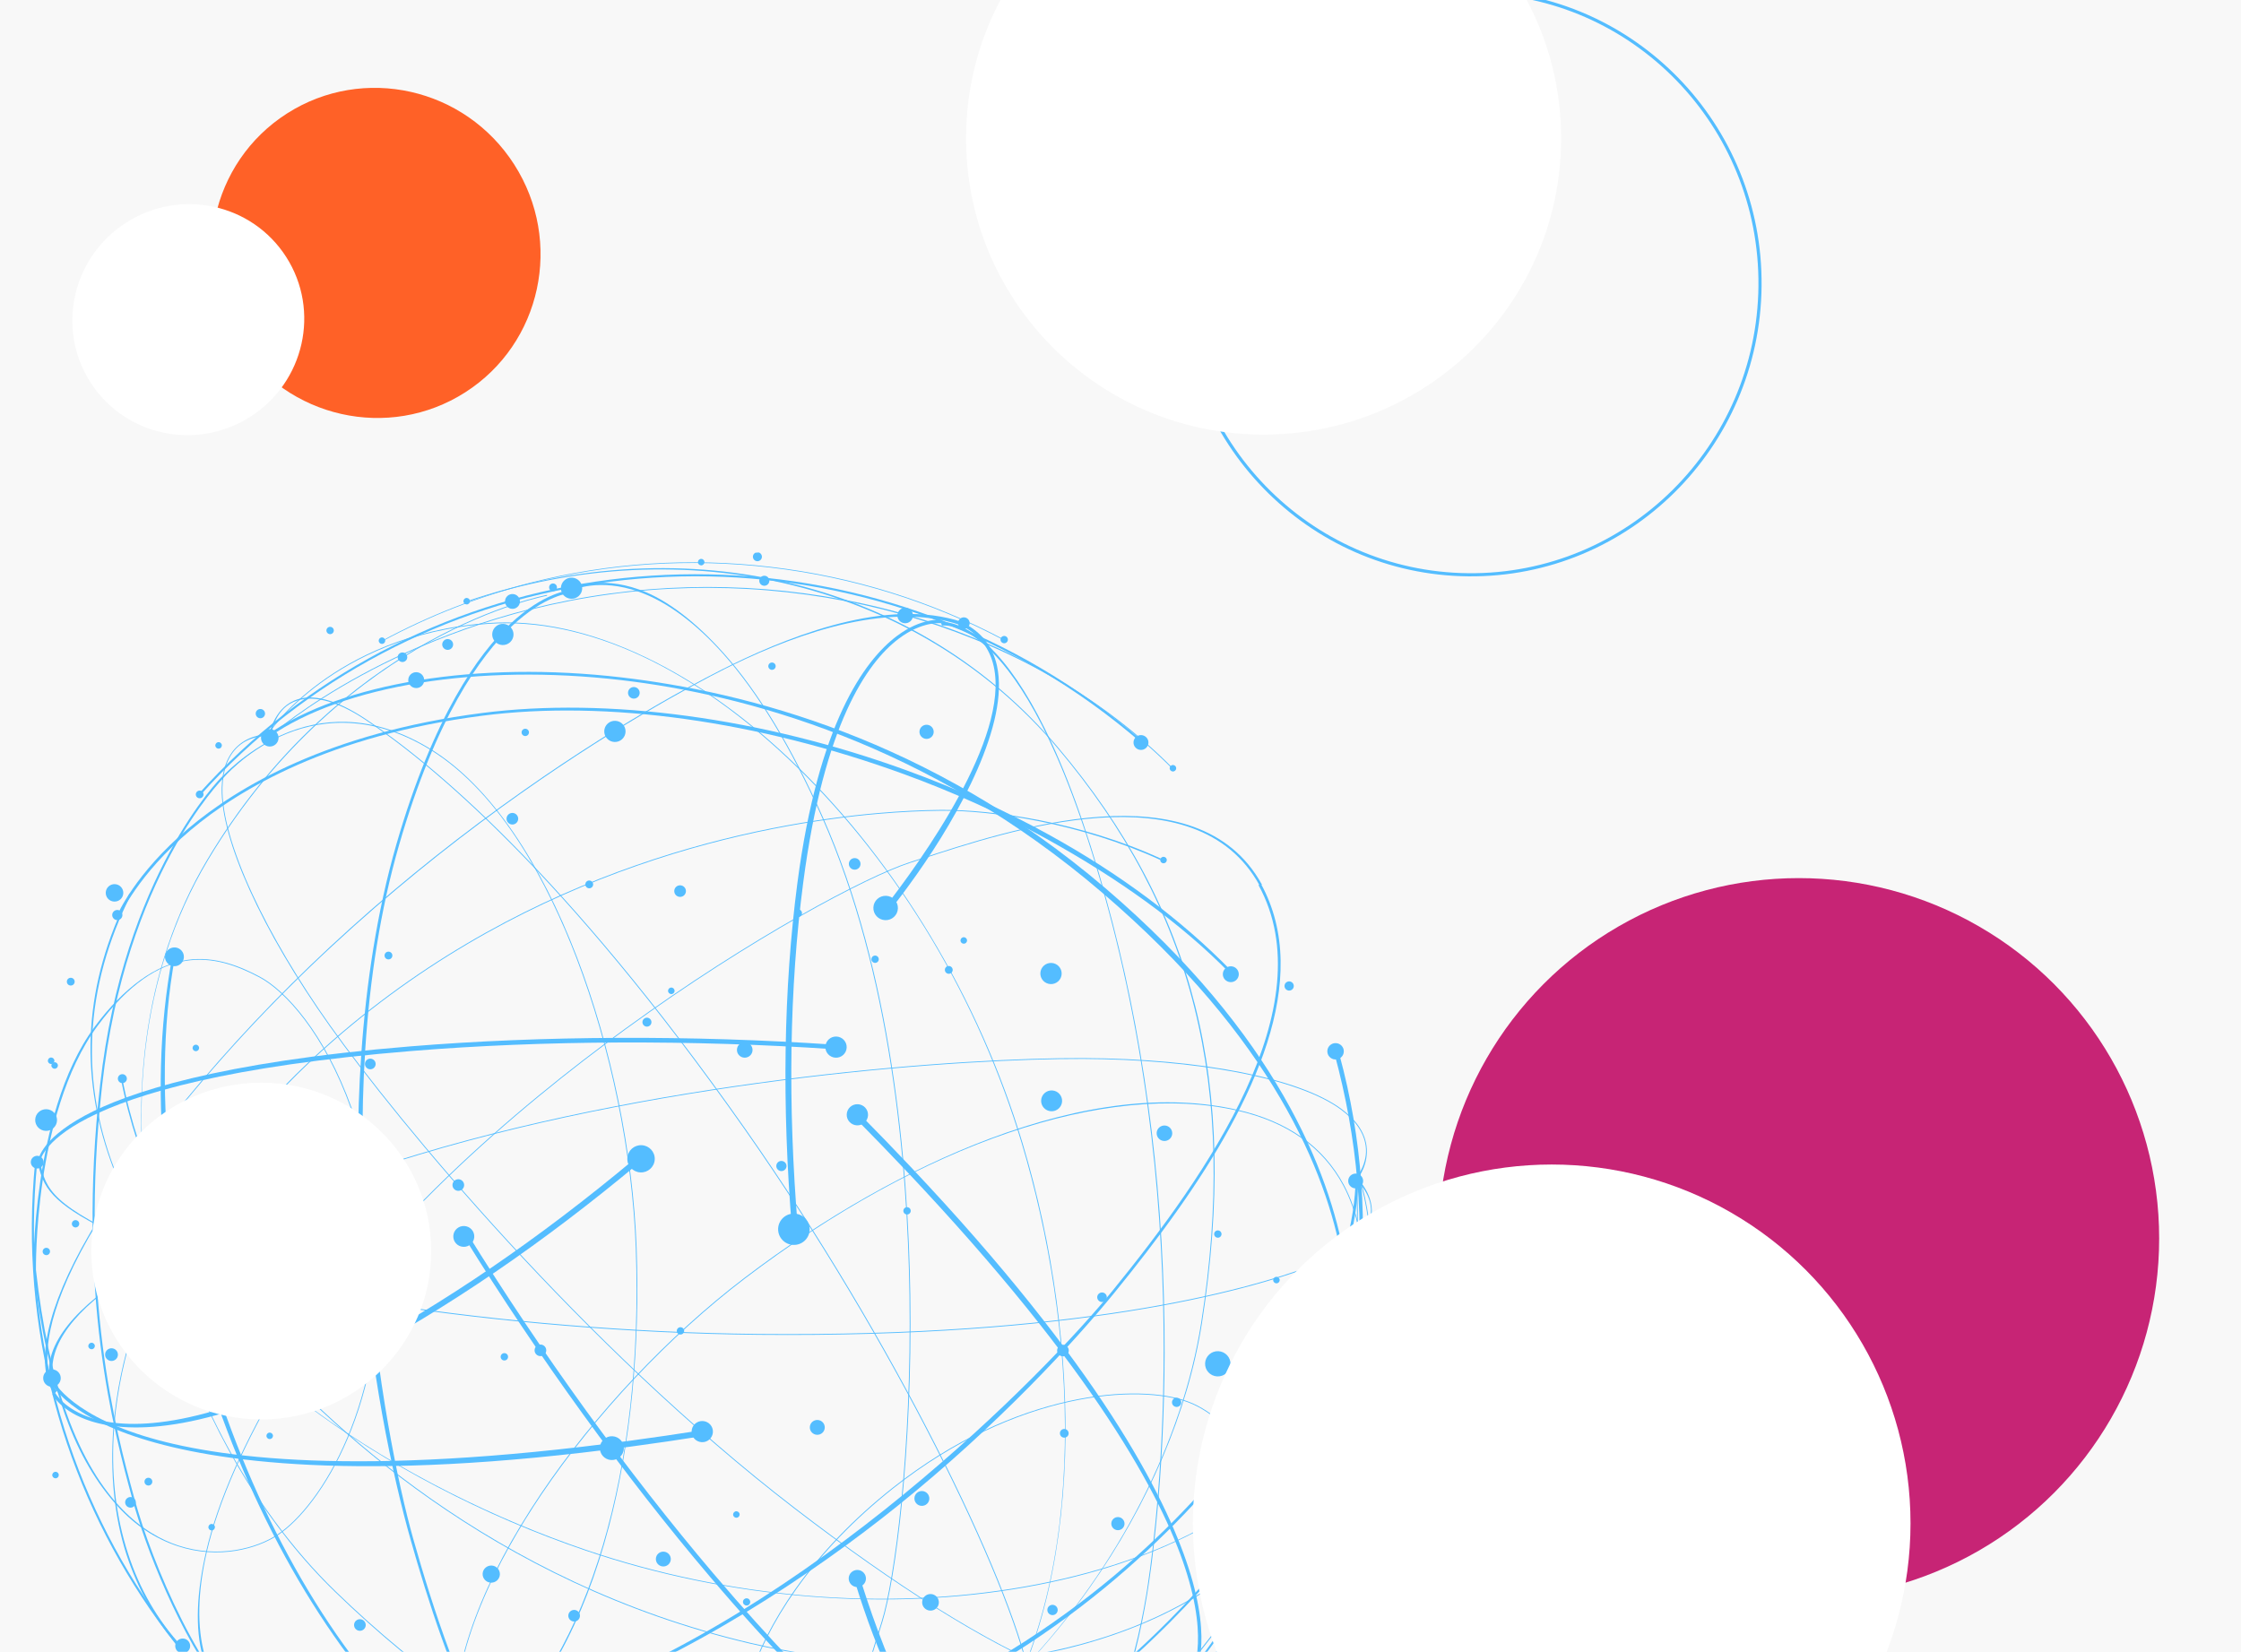
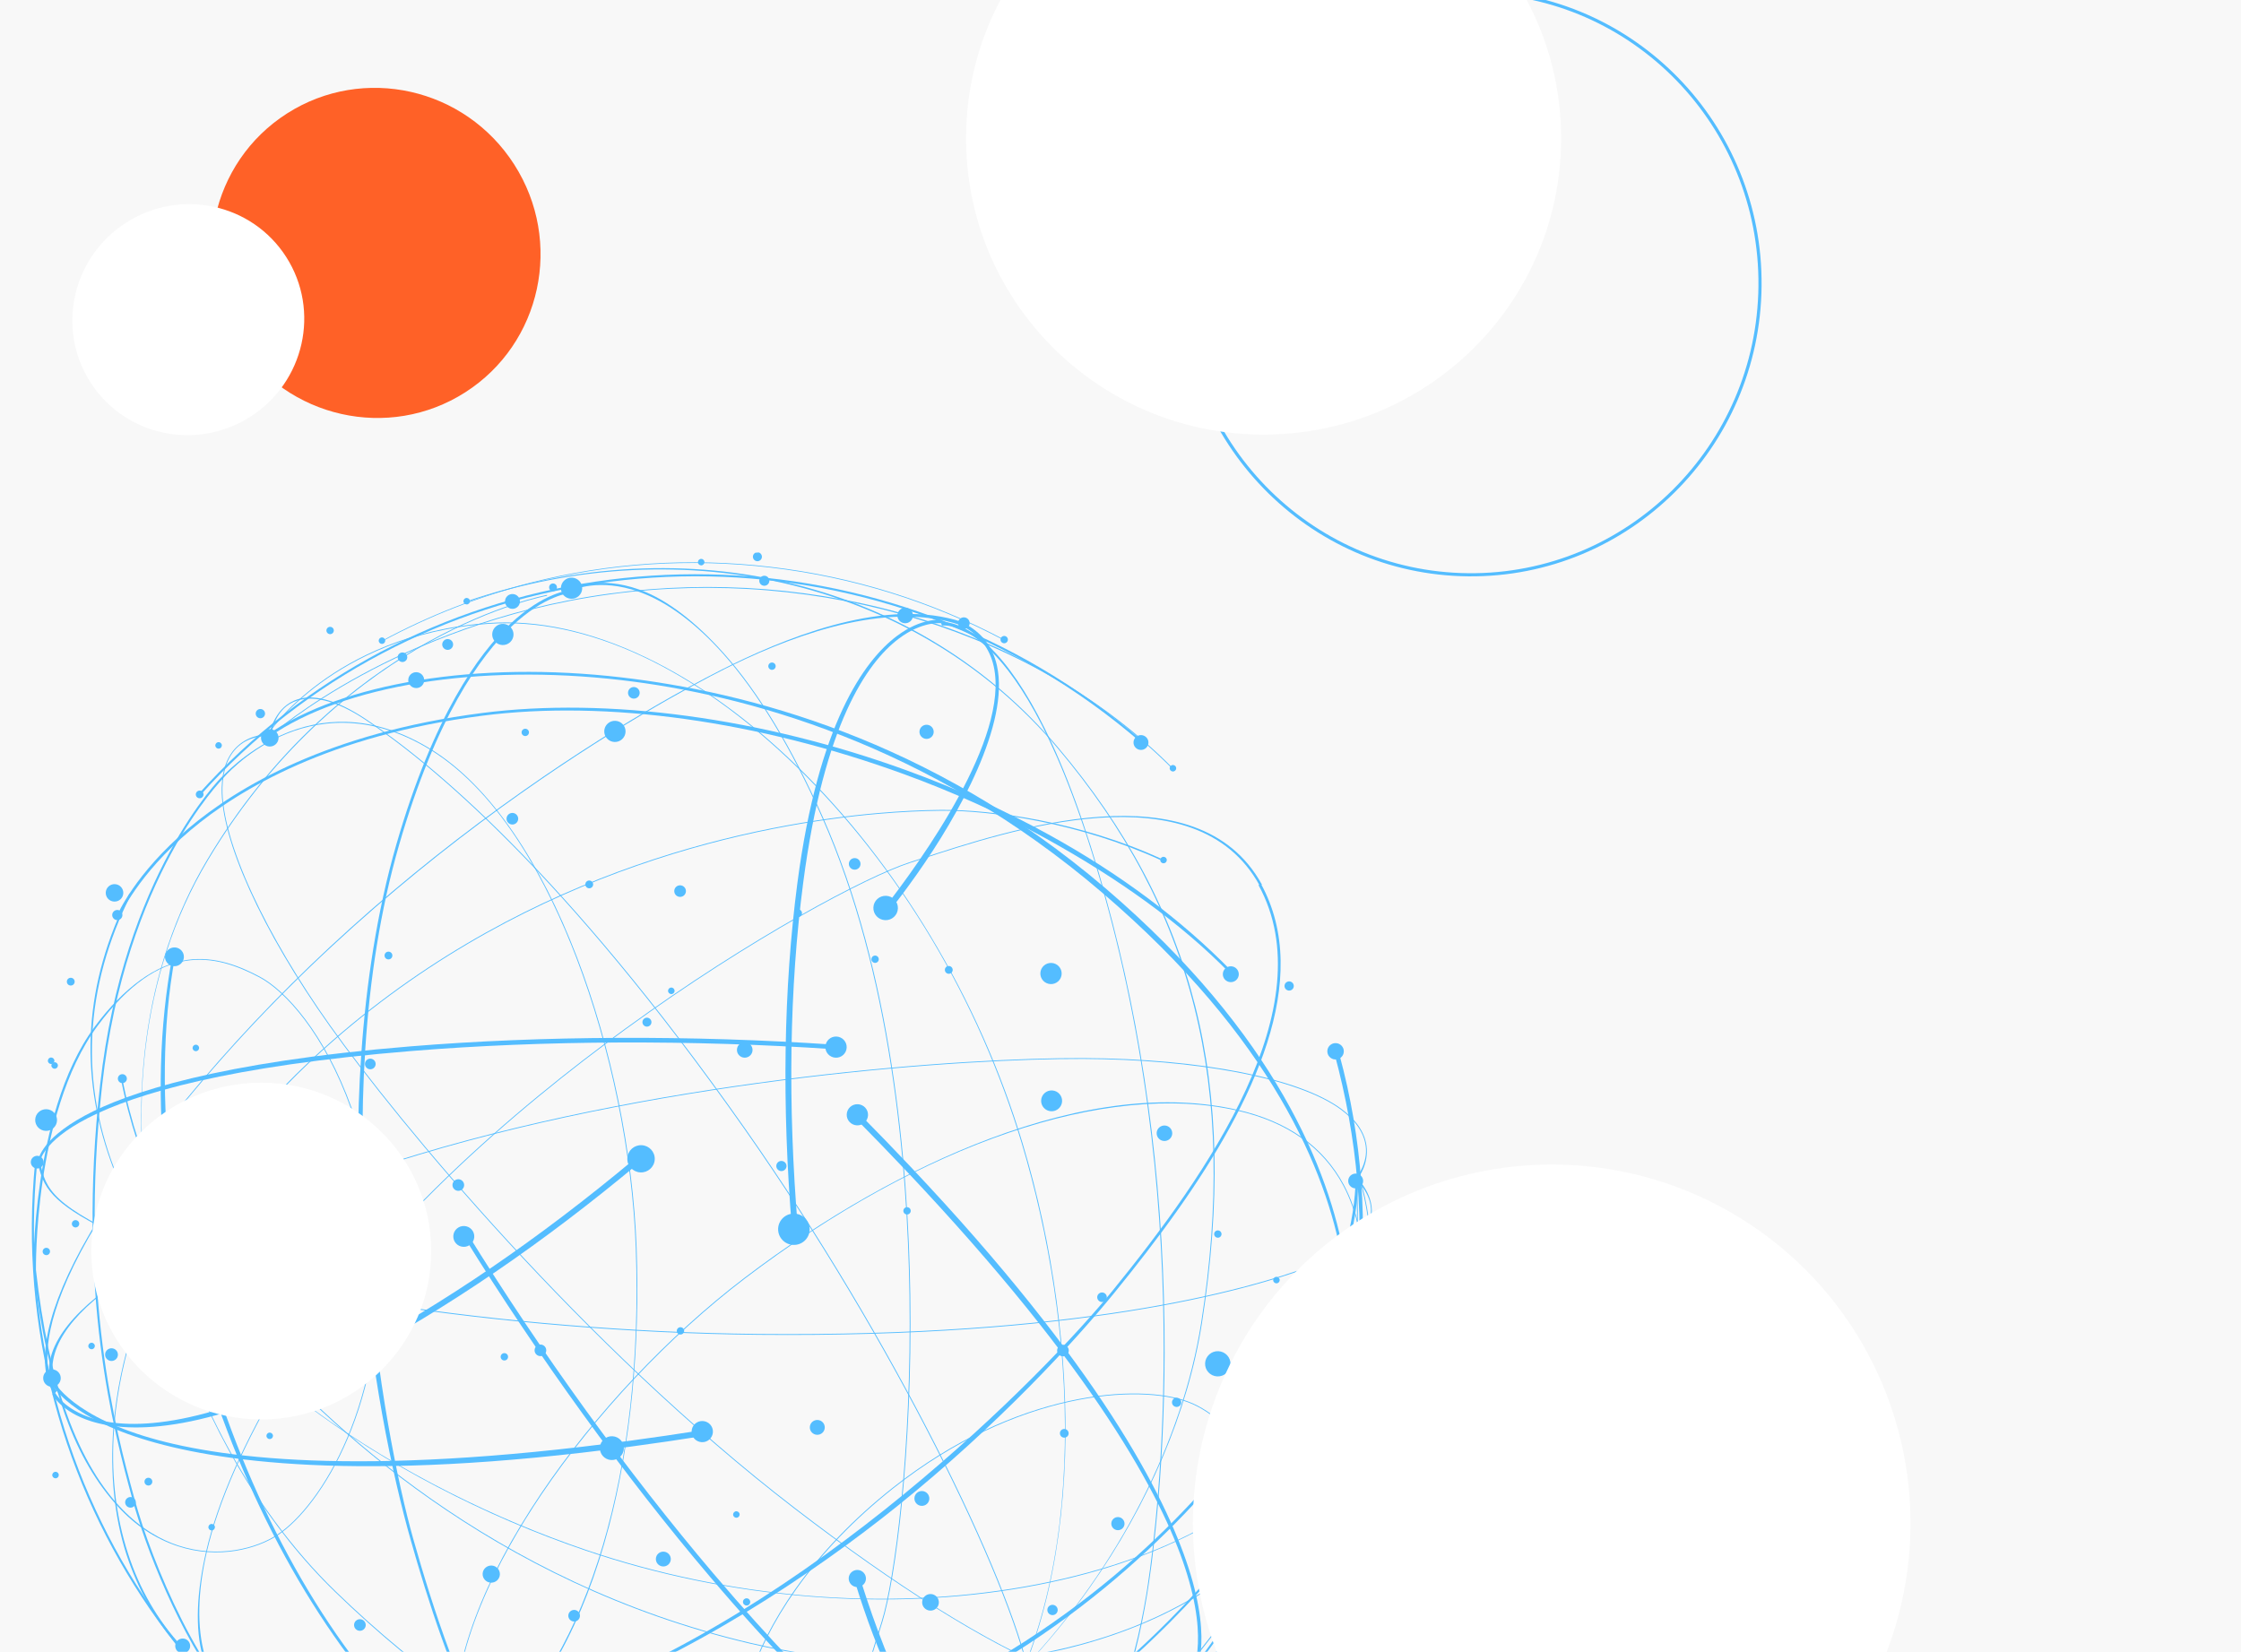
<svg xmlns="http://www.w3.org/2000/svg" width="712" height="525" viewBox="0 0 712 525" fill="none">
  <rect x="0" y="0" width="712" height="525" fill="#333333" stroke="none" />
  <g clip-path="url(#clip0_1914_10559)">
    <rect width="712" height="525" fill="white" />
    <rect width="712" height="525" transform="matrix(1 0 0 -1 0 525)" fill="#F8F8F8" />
    <ellipse cx="119.49" cy="80.361" rx="52.575" ry="52.109" transform="rotate(-122.58 119.49 80.361)" fill="#FF6127" />
    <mask id="mask0_1914_10559" style="mask-type:alpha" maskUnits="userSpaceOnUse" x="-8" y="158" width="471" height="367">
      <rect x="-8" y="158" width="471" height="367" fill="#D9D9D9" />
    </mask>
    <g mask="url(#mask0_1914_10559)">
      <g clip-path="url(#clip1_1914_10559)">
        <path d="M379.201 532.886L378.335 532.313C378.398 532.222 384.522 522.569 376.506 498.136C369.089 475.531 347.735 435.319 288.079 372.173C282.942 366.737 277.549 361.154 272.033 355.571L273.277 354.132C278.793 359.714 284.204 365.305 289.342 370.749C349.292 434.206 370.188 475.33 377.578 498.058C385.65 522.879 379.47 532.492 379.201 532.886Z" fill="#54BDFF" />
        <path d="M324.829 575.559C324.596 575.724 318.93 579.494 303.806 572.141C289.981 565.416 265.194 547.634 225.652 501.074C198.653 469.297 170.855 430.856 147.358 392.845L148.42 391.793C171.898 429.78 199.676 468.187 226.655 499.949C302.062 588.729 324.231 575.185 324.448 575.03L324.829 575.559Z" fill="#54BDFF" />
        <path d="M245.529 600.679C245.391 600.706 231.422 603.76 209.758 598.307C189.799 593.279 159.01 579.804 125.656 544.124C98.291 514.862 75.179 471.147 62.243 424.199C57.748 407.904 54.57 391.497 52.776 375.442C49.955 350.138 50.612 326.089 54.717 303.976L55.579 304.131C51.486 326.165 51.552 350.624 54.366 375.841C56.148 391.853 59.323 408.217 63.806 424.469C76.707 471.298 99.027 514.374 126.296 543.538C159.479 579.039 190.08 592.449 209.905 597.452C231.374 602.867 245.188 599.859 245.326 599.831L245.529 600.679Z" fill="#54BDFF" />
        <path d="M424.888 449.766L424.075 449.442C424.148 449.254 431.703 430.026 426.385 400.122C421.474 372.514 404.281 329.886 350.225 283.651C294.588 236.059 236.38 220.645 197.343 216.089C152.019 210.802 109.193 217.706 85.578 234.105L85.078 233.393C108.868 216.876 151.927 209.912 197.446 215.228C236.597 219.794 295.485 234.549 351.299 282.285C405.579 328.713 422.341 372.269 427.264 400.033C432.598 430.162 424.962 449.578 424.888 449.766Z" fill="#54BDFF" />
        <path d="M291.343 277.715C287.939 282.54 284.776 286.72 282.27 289.931L280.731 288.797C292.928 273.195 320.737 234.459 315.721 211.716C314.456 205.991 311.103 201.68 305.761 198.914L306.245 198C311.88 200.919 315.416 205.461 316.749 211.502C320.796 229.927 304.602 258.928 291.343 277.715Z" fill="#54BDFF" />
        <path d="M203.162 369.378C172.672 394.883 141.902 415.882 111.71 431.79C66.49 455.617 41.466 455.481 29.036 451.599C19.603 448.649 16.741 443.267 16.619 443.04L17.548 442.564C17.578 442.614 20.384 447.827 29.42 450.631C41.669 454.43 65.677 453.995 110.51 430.379C140.634 414.502 171.346 393.551 201.778 368.093L203.162 369.378Z" fill="#54BDFF" />
        <path d="M374.276 384.304C367.705 393.605 360.811 402.443 354.262 410.498C341.365 426.36 316.927 452.952 285.01 478.596C258.985 499.513 218.284 527.07 175.594 541.965C135.254 556.037 110.718 555.858 97.25 553.234C82.546 550.369 77.512 544.203 77.309 543.939L77.997 543.402C78.045 543.468 83.103 549.615 97.548 552.403C110.908 554.982 135.248 555.123 175.314 541.141C257.31 512.536 331.805 436.739 353.59 409.946C383.547 373.109 420.93 319.692 399.855 281.227L400.622 280.815C417.309 311.282 397.923 350.812 374.276 384.304Z" fill="#54BDFF" />
        <path d="M403.399 478.418C400.503 482.527 397.705 486.185 395.194 489.213L394.735 489.768C380.836 506.538 351.917 541.419 292.924 573.901C233.771 606.463 190.604 599.297 190.178 599.223L190.288 598.58C190.714 598.654 233.676 605.774 292.61 573.323C351.493 540.901 380.364 506.084 394.23 489.343L394.689 488.788C408.155 472.555 429.928 438.024 431.044 414.499L431.695 414.53C430.783 433.827 416.111 460.411 403.399 478.418Z" fill="#54BDFF" />
        <path d="M431.77 415.073L431.526 414.978C432.316 412.97 435.77 393.551 426.769 376.659C420.283 364.486 408.968 356.484 393.13 352.882C351.512 343.419 293.037 363.353 236.696 406.203C212.626 424.507 189.062 449.53 172.009 474.859C158.614 494.769 142.994 524.068 144.713 550.601C146.218 573.876 158.596 585.702 168.715 591.518C179.677 597.831 190.424 598.64 190.53 598.65L190.368 599.184C190.262 599.174 179.599 598.081 168.582 591.746C162.108 588.025 156.829 583.148 152.886 577.26C147.957 569.903 145.119 560.94 144.451 550.611C143.752 539.745 145.951 527.407 151.002 513.923C155.672 501.458 162.665 488.269 171.788 474.709C188.84 449.364 212.446 424.32 236.532 405.997C261.897 386.703 288.795 371.433 314.333 361.825C344.163 350.609 370.691 347.511 393.181 352.626C409.09 356.24 420.461 364.29 426.987 376.53C436.049 393.522 432.568 413.057 431.77 415.073Z" fill="#54BDFF" />
        <path d="M385.764 521.826C378.004 532.825 367.48 544.51 354.117 556.322C354.088 556.759 343.54 564.215 329.21 571.491C315.977 578.201 296.672 586.271 278.807 585.95C263.171 585.668 251.331 581.708 244.362 574.489C238.037 567.929 236.206 559.433 235.327 552.767C234.131 543.721 237.964 525.746 252.691 504.869C260.872 493.283 271.283 482.45 283.641 472.679C322.849 441.66 362.122 439.461 377.656 445.357C384.963 448.129 394.917 455.995 398.953 469.049C401.12 476.058 401.447 483.669 399.639 491.817C397.53 501.346 393.207 511.286 385.764 521.826ZM252.912 505.018C238.225 525.832 234.395 543.728 235.587 552.731C237.678 568.538 244.343 584.772 277.948 585.368C295.761 585.684 315.234 577.767 328.442 571.068C342.756 563.81 352.99 556.377 353.089 556.3C366.437 544.515 377.138 532.965 384.89 521.985C402.229 497.429 401.975 479.678 398.712 469.119C394.71 456.157 384.82 448.34 377.568 445.59C362.079 439.717 322.93 441.924 283.805 472.876C271.473 482.646 261.078 493.46 252.912 505.018Z" fill="#54BDFF" />
        <path d="M400.929 281.063L400.195 281.342C379.89 244.276 320.69 263.783 292.001 273.227C290.923 273.584 289.879 273.929 288.894 274.244C275.651 278.577 238.904 297.831 198.688 327.086C164.496 351.953 117.917 391.296 90.159 437.472C77.67 458.249 69.453 476.932 65.725 493.011C62.807 505.584 62.489 516.915 65.051 525.95C68.743 538.977 76.853 543.371 76.936 543.418L76.569 544.027C76.487 543.981 68.168 539.506 64.443 526.377C61.868 517.3 62.553 505.593 65.477 492.976C69.212 476.871 77.444 458.16 89.94 437.357C117.712 391.136 164.325 351.774 198.534 326.897C238.774 297.623 275.556 278.349 288.815 274.014C289.8 273.691 290.836 273.355 291.923 272.998C320.669 263.506 380.512 243.804 400.929 281.063Z" fill="#54BDFF" />
        <path d="M307.197 199.359C283.983 190.152 253.599 201.216 232.922 211.24C223.147 215.985 135.406 259.952 64.227 343.589C29.391 384.521 19.055 408.573 16.097 422.141C12.897 436.815 17.989 441.888 18.037 441.937L17.358 442.83C17.301 442.782 12.124 437.636 15.326 422.849C17.201 414.191 21.537 403.954 28.223 392.423C36.572 378.014 48.616 361.526 64.03 343.42C92.736 309.694 127.238 278.589 166.592 250.955C199.994 227.493 225.717 214.459 232.809 211.013C253.527 200.96 284.488 189.167 307.793 198.411L307.197 199.359Z" fill="#54BDFF" />
        <path d="M379.049 532.723C363.076 548.371 316.904 528.903 252.368 479.306C184.941 427.48 126.317 356.371 104.746 326.013C83.204 295.696 70.052 266.671 70.434 250.277C70.566 244.487 72.245 240.047 75.403 237.103C79.642 233.15 85.152 233.318 85.205 233.323L85.43 233.872C85.377 233.867 79.732 233.413 75.566 237.292C72.457 240.189 70.817 244.564 70.679 250.276C70.483 258.526 73.778 270.215 80.204 284.072C86.277 297.172 94.834 311.615 104.945 325.859C126.507 356.21 185.102 427.286 252.51 479.095C285.708 504.61 313.796 522.101 335.975 531.07C356.519 539.381 370.626 539.381 378.13 532.032L379.049 532.723Z" fill="#54BDFF" />
        <path d="M412.025 478.762C404.709 489.127 394.513 498.247 382.41 505.893C365.089 516.833 343.526 524.231 320.054 527.283C294.376 530.624 266.896 528.925 238.389 522.242C156.295 502.998 102.944 452.176 78.453 423.587C73.99 418.381 69.901 413.235 66.282 408.29C56.673 395.15 43.603 370.072 38.4 342.676L38.875 342.694C44.066 370.047 56.9 395.012 66.49 408.135C70.099 413.072 74.188 418.21 78.65 423.416C103.122 451.972 156.418 502.754 238.449 521.985C293.134 534.806 345.552 528.855 382.271 505.668C404.801 491.436 419.748 471.518 424.356 449.569L425.129 449.705C422.976 459.933 418.366 469.79 412.025 478.762Z" fill="#54BDFF" />
        <path d="M310.998 557.022C293.659 581.579 269.38 596.694 237.7 601.514L237.139 601.032C270.69 595.921 296.504 579.502 313.896 552.234C347.696 499.214 341.614 419.917 324.655 363.387C311 317.866 285.666 275.417 253.328 243.859C220.941 212.244 186.074 196.034 155.164 198.213C130.027 199.984 112.347 209.391 101.95 216.975C90.687 225.188 85.3 233.081 85.245 233.163L85.033 233.022C85.08 232.949 90.499 225.019 101.803 216.768C112.234 209.164 129.956 199.728 155.153 197.953C170.818 196.848 187.515 200.457 204.79 208.665C221.419 216.563 237.809 228.343 253.516 243.672C269.203 258.976 283.327 276.979 295.5 297.16C308.122 318.074 318.012 340.335 324.912 363.307C334.619 395.654 339.41 430.871 338.401 462.485C337.852 479.701 335.631 495.88 331.81 510.581C327.716 526.329 321.769 540.392 314.125 552.365C313.112 553.962 312.069 555.508 310.998 557.022Z" fill="#54BDFF" />
        <path d="M346.303 504.32C340.011 513.236 333.034 521.784 325.457 529.809C293.237 563.91 253.903 584.474 214.691 587.73C195.381 589.333 176.428 588.298 158.37 584.665C143.925 581.755 130.015 577.179 117.024 571.064C94.905 560.655 82.977 549.232 82.855 549.119L83.034 548.932C83.148 549.046 95.056 560.444 117.148 570.838C137.532 580.432 170.99 591.102 214.672 587.479C299.972 580.4 369.869 495.307 381.628 420.268C393.393 345.176 379.258 288.79 335.801 237.446C291.892 185.56 218.316 167.434 148.364 191.278L148.275 191.032C183.098 179.169 219.134 177.299 252.48 185.636C285.513 193.899 314.4 211.75 335.999 237.284C358.05 263.342 372.364 290.289 379.756 319.677C387.175 349.177 387.876 382.095 381.886 420.319C377.441 448.62 364.847 478.049 346.303 504.32Z" fill="#54BDFF" />
        <path d="M372.66 244.092L372.472 244.271C329.488 200.963 260.959 179.73 193.618 188.865C159.131 193.539 131.866 205.405 115.06 214.531C96.855 224.42 86.668 233.321 86.57 233.407L86.397 233.21C86.496 233.125 96.698 224.205 114.929 214.306C131.753 205.169 159.051 193.292 193.581 188.606C226.549 184.138 260.439 186.802 291.585 196.325C323.205 205.987 351.239 222.507 372.66 244.092Z" fill="#54BDFF" />
        <path d="M198.778 602.033C98.46 591 19.437 509.628 10.875 408.554C9.771 395.54 9.869 382.3 11.169 369.191L11.823 369.257C10.528 382.322 10.427 395.527 11.528 408.498C20.068 509.269 98.844 590.388 198.843 601.384L198.778 602.033Z" fill="#54BDFF" />
        <path d="M431.498 416.721L430.631 416.618C433.913 389.184 431.203 361.348 424.009 334.879L425.572 335.149C432.791 361.729 434.788 389.173 431.498 416.721Z" fill="#54BDFF" />
        <path d="M318.949 203.421C295.913 191.172 270.982 183.412 244.856 180.335C219.127 177.308 193.51 178.983 168.703 185.318C152.31 189.495 136.419 195.7 121.47 203.752L121.368 203.56C136.333 195.498 152.243 189.291 168.652 185.104C193.485 178.767 219.137 177.09 244.892 180.115C271.045 183.19 296.003 190.965 319.065 203.221L318.949 203.421Z" fill="#54BDFF" />
        <path d="M327.507 572.284C326.753 573.349 325.897 574.333 324.945 575.333L324.39 574.825C330.062 568.896 333.576 564.011 327.005 532.823C320.459 501.728 284.006 426.32 236.524 358.734C179.163 277.087 136.434 242.214 116.074 228.683C106.632 222.417 98.827 220.604 93.298 223.014C86.901 225.792 86.162 233.689 86.151 233.768L85.542 233.481C85.554 233.402 86.877 225.462 93.4 222.624C99.023 220.181 106.691 222.143 116.216 228.464C136.594 242.002 179.35 276.9 236.74 358.579C284.242 426.19 320.716 501.64 327.264 532.76C332.555 557.93 331.721 566.313 327.507 572.284Z" fill="#54BDFF" />
        <path d="M15.535 438.235L16.507 437.868C16.55 437.97 20.917 448.528 45.615 456.226C68.463 463.335 113.827 469.385 200.192 457.755C207.623 456.757 215.334 455.626 223.108 454.404L223.568 456.242C215.786 457.465 208.066 458.597 200.627 459.595C113.836 471.283 67.993 464.327 45.05 457.12C20.016 449.264 15.708 438.675 15.535 438.235Z" fill="#54BDFF" />
        <path d="M11.987 369.48C11.983 369.193 12.175 362.432 26.962 354.453C40.486 347.165 69.425 337.433 130.533 332.448C172.242 329.047 219.887 328.855 264.686 331.899L264.935 333.37C220.163 330.324 172.562 330.521 130.879 333.921C14.353 343.418 12.643 369.215 12.644 369.476L11.987 369.48Z" fill="#54BDFF" />
        <path d="M37.272 290.731C37.324 290.606 42.905 277.527 59.919 263.163C75.598 249.93 104.483 232.837 153.071 226.553C192.932 221.396 242.189 228.053 288.206 244.824C304.181 250.645 319.486 257.584 333.702 265.456C356.1 277.856 375.461 292.338 391.237 308.489L390.607 309.091C374.896 292.997 354.78 278.856 332.456 266.503C318.276 258.656 303.017 251.73 287.077 245.924C241.178 229.205 192.9 222.268 153.178 227.407C104.834 233.665 76.106 250.642 60.526 263.78C43.651 278.013 38.119 290.931 38.067 291.057L37.272 290.731Z" fill="#54BDFF" />
        <path d="M57.307 523.427L58.044 522.956C58.153 523.131 69.567 540.397 97.186 553.448C122.689 565.502 167.624 576.31 236.862 559.404C308.132 541.994 354.483 503.843 380.808 474.903C411.381 441.295 430.508 402.637 430.72 374.014L431.598 374.021C431.383 402.852 412.177 441.734 381.465 475.491C355.051 504.525 308.857 543.613 237.371 561.073C167.849 578.043 122.399 566.332 96.76 554.201C68.94 541.043 57.425 523.601 57.307 523.427Z" fill="#54BDFF" />
        <path d="M275.831 515.204C273.841 509.645 272.245 504.668 271.062 500.774L272.887 500.19C278.636 519.111 294.329 564.092 315.898 573.227C321.329 575.525 326.81 575.312 332.176 572.592L332.648 573.515C326.994 576.378 321.216 576.604 315.486 574.179C297.999 566.77 283.57 536.836 275.831 515.204Z" fill="#54BDFF" />
        <path d="M251.643 390.664C248.361 351.194 248.939 314.118 253.355 280.456C259.977 230.042 274.571 209.871 284.962 202.07C292.843 196.147 298.917 196.953 299.175 196.996L299.022 198.017C298.961 198.012 293.057 197.254 285.526 202.943C275.321 210.644 261.777 230.322 255.211 280.305C250.799 313.897 250.225 350.903 253.501 390.295L251.643 390.664Z" fill="#54BDFF" />
        <path d="M140.336 520.464C136.5 509.746 133.243 499.038 130.419 489.073C124.87 469.433 117.187 434.233 114.612 393.528C112.514 360.336 113.45 311.412 125.946 268.226C137.75 227.415 152.096 207.671 162.053 198.29C172.921 188.06 180.889 187.564 181.23 187.548L181.277 188.415C181.198 188.421 173.215 188.945 162.571 199.01C152.722 208.322 138.517 227.943 126.797 268.47C102.814 351.417 121.896 455.675 131.27 488.846C144.15 534.449 166.36 595.693 210.123 600.962L210.02 601.823C175.369 597.655 154.142 559.036 140.336 520.464Z" fill="#54BDFF" />
        <path d="M46.233 489.42C44.541 484.693 43.156 480.31 42.121 476.519L41.93 475.828C36.213 454.859 24.319 411.214 31.812 344.631C39.327 277.864 70.189 247.091 70.5 246.79L70.964 247.252C70.653 247.553 39.947 278.185 32.467 344.706C24.999 411.165 36.87 454.733 42.575 475.659L42.767 476.351C48.303 496.662 64.032 534.32 82.697 548.87L82.288 549.378C66.982 537.45 53.652 510.162 46.233 489.42Z" fill="#54BDFF" />
        <path d="M81.797 549.135L82.015 548.997C83.2 550.801 97.138 564.864 116.218 567.379C129.968 569.19 143.084 564.683 155.204 553.962C187.065 525.78 204.553 466.895 201.993 396.441C200.895 366.346 194.007 332.752 183.095 304.262C174.511 281.872 159.498 252.233 136.726 238.223C116.748 225.936 99.885 229.094 89.247 233.901C77.718 239.113 70.83 247.332 70.766 247.415L70.427 246.978C70.491 246.895 77.562 238.906 89.141 233.665C95.945 230.589 103.001 229.139 110.11 229.366C118.995 229.648 127.995 232.55 136.859 238.005C146.183 243.739 155.034 252.685 163.184 264.599C170.715 275.608 177.488 288.926 183.334 304.175C194.265 332.681 201.156 366.319 202.256 396.439C203.411 428.149 200.367 458.787 193.472 485.028C185.413 515.67 172.599 538.934 155.377 554.167C143.199 564.936 130.016 569.474 116.186 567.651C97.016 565.1 83.001 550.946 81.797 549.135Z" fill="#54BDFF" />
        <path d="M20.814 449.963C16.282 437.302 12.773 422.006 10.825 404.335C10.48 404.064 10.466 391.198 12.793 375.385C14.947 360.787 19.502 340.479 30.097 326.212C39.378 313.728 49.482 306.435 59.44 304.993C68.487 303.679 76.51 307.131 82.496 310.285C90.615 314.566 103.155 328.095 111.756 352.129C116.531 365.47 119.391 380.177 120.262 395.845C123.023 445.573 102.097 478.624 88.264 487.771C81.761 492.071 69.535 495.565 56.486 491.257C49.476 488.943 43.049 484.792 37.4 478.592C30.816 471.372 25.158 462.099 20.814 449.963ZM111.517 352.216C102.939 328.25 90.465 314.777 82.381 310.511C68.202 303.029 51.019 299.011 31.07 325.854C20.498 340.076 15.719 360.435 13.572 375.007C11.243 390.802 11.421 403.395 11.422 403.517C13.376 421.153 16.662 436.517 21.184 449.162C31.3 477.439 46.014 487.53 56.574 491.025C69.534 495.304 81.666 491.843 88.126 487.572C101.918 478.454 122.763 445.488 120.01 395.872C119.131 380.221 116.281 365.532 111.517 352.216Z" fill="#54BDFF" />
        <path d="M209.65 601.936L209.849 601.182C252.028 606.26 270.289 547.04 279.141 518.343C279.472 517.257 279.799 516.224 280.103 515.235C284.217 502.002 289.684 461.099 288.954 411.581C288.336 369.481 283.014 308.969 261.174 259.712C251.354 237.559 240.774 220.067 229.742 207.717C221.11 198.059 211.995 191.23 203.098 188.059C190.274 183.482 181.971 187.503 181.886 187.544L181.601 186.894C181.686 186.853 190.174 182.723 203.114 187.326C212.055 190.512 221.27 197.856 229.93 207.538C240.99 219.903 251.58 237.421 261.421 259.607C283.28 308.897 288.597 369.454 289.217 411.571C289.948 461.115 284.476 502.061 280.353 515.304C280.05 516.292 279.723 517.326 279.391 518.412C270.51 547.181 252.041 607.034 209.65 601.936Z" fill="#54BDFF" />
        <path d="M330.962 573.498C351.956 560.056 360.47 529.05 364.21 506.502C365.973 495.849 380.675 399.338 353.239 293.21C339.811 241.275 326.05 218.954 316.628 208.69C306.434 197.586 299.323 198.761 299.253 198.775L298.911 197.703C298.98 197.689 306.203 196.48 316.481 207.656C322.498 214.195 328.397 223.651 333.992 235.748C340.985 250.862 347.544 270.177 353.489 293.157C364.549 335.949 370.109 381.923 370.016 429.803C369.93 470.439 365.746 498.826 364.468 506.553C360.723 529.153 352.476 561.046 331.399 574.537L330.962 573.498Z" fill="#54BDFF" />
        <path d="M15.762 438.201C12.16 416.2 54.873 390.135 132.938 366.689C214.511 342.198 306.796 336.025 344.201 336.19C381.562 336.349 412.987 342.552 426.225 352.366C430.901 355.833 433.567 359.758 434.156 364.033C434.948 369.766 431.615 374.124 431.583 374.161L430.994 374.029C431.026 373.984 434.671 369.69 433.895 364.061C433.312 359.863 430.676 355.997 426.065 352.569C419.404 347.626 407.903 343.511 392.814 340.665C378.552 337.977 361.742 336.517 344.193 336.443C306.798 336.286 214.539 342.448 133 366.937C92.845 379.002 62.24 391.579 42.036 404.32C23.324 416.126 15.156 427.537 16.842 437.871L15.762 438.201Z" fill="#54BDFF" />
        <path d="M40.956 496.2C36.689 484.268 35.099 470.723 35.833 456.488C36.886 436.128 43.289 414.389 54.368 393.627C66.495 370.909 83.789 349.664 105.776 330.466C169.097 275.202 241.695 261.527 279.331 258.297C286.188 257.707 292.774 257.379 298.925 257.327C315.273 257.175 343.422 261.15 368.915 272.839L368.618 273.209C343.161 261.535 315.249 257.438 298.927 257.588C292.785 257.648 286.199 257.976 279.351 258.557C241.75 261.784 169.212 275.446 105.949 330.662C63.777 367.475 38.31 413.338 36.089 456.505C34.727 482.99 42.423 506.645 57.766 523.106L57.21 523.651C50.075 515.983 44.659 506.536 40.956 496.2Z" fill="#54BDFF" />
        <path d="M35.206 369.049C25.082 340.772 26.739 312.359 41.116 283.925L41.84 283.75C26.614 313.866 25.148 344.276 37.453 374.172C61.404 432.286 130.009 473.38 186.227 492.454C231.49 507.809 280.999 511.949 325.622 504.089C370.314 496.223 403.807 477.422 419.914 451.143C433.017 429.774 435.525 410.014 435.321 397.196C435.1 383.318 431.738 374.376 431.705 374.283L431.944 374.196C431.976 374.272 435.351 383.265 435.575 397.195C435.782 410.048 433.268 429.86 420.134 451.284C411.975 464.592 399.346 476.02 382.607 485.229C366.5 494.096 347.338 500.528 325.666 504.338C304.021 508.146 281.071 509.132 257.463 507.275C232.991 505.35 208.999 500.439 186.147 492.686C153.978 481.775 122.303 465.213 96.941 446.054C83.131 435.62 71.133 424.437 61.277 412.812C50.72 400.359 42.623 387.388 37.214 374.258C36.499 372.534 35.826 370.789 35.206 369.049Z" fill="#54BDFF" />
        <path d="M58.023 428.186C54.352 417.926 51.375 407.32 49.173 396.527C39.834 350.677 45.728 306.906 65.754 273.293C75.619 256.737 87.433 241.998 100.878 229.502C111.631 219.497 123.435 210.897 135.975 203.942C157.322 192.085 173.607 189.055 173.771 189.026L173.817 189.284C173.652 189.313 157.411 192.331 136.089 204.177C116.417 215.104 88.286 235.991 65.975 273.434C22.406 346.564 51.791 452.49 106.571 505.551C161.388 558.643 215.849 579.925 283.153 574.554C351.155 569.133 408.625 520.116 429.554 449.682L429.805 449.751C419.381 484.812 400.061 515.049 373.917 537.194C348.012 559.13 316.641 572.137 283.181 574.813C249.032 577.539 218.624 573.482 190.231 562.412C161.721 551.298 134.301 532.766 106.401 505.737C85.717 485.709 68.855 458.441 58.023 428.186Z" fill="#54BDFF" />
        <path d="M256.354 600.516L256.309 600.258C316.738 590.612 373.829 547.473 405.314 487.691C421.441 457.075 427.486 428.128 429.725 409.231C432.146 388.763 430.741 375.353 430.723 375.224L430.984 375.197C431.002 375.326 432.409 388.753 429.99 409.256C427.752 428.169 421.701 457.152 405.551 487.813C390.139 517.079 368.331 542.96 342.486 562.637C316.251 582.612 286.473 595.704 256.354 600.516Z" fill="#54BDFF" />
        <path d="M63.231 252.12C130.351 177.351 242.887 160.628 330.805 212.351C342.125 219.012 352.932 226.772 362.945 235.426L362.517 235.918C352.54 227.288 341.762 219.552 330.478 212.914C242.826 161.347 130.646 178.026 63.738 252.562L63.231 252.12Z" fill="#54BDFF" />
        <path d="M320.832 580.653C344.219 569.119 365.022 553.454 382.666 534.09C400.043 515.033 413.498 493.324 422.664 469.575C428.718 453.886 432.829 437.423 434.876 420.656L435.097 420.683C433.052 437.468 428.933 453.949 422.871 469.647C413.698 493.415 400.219 515.151 382.834 534.226C365.173 553.608 344.346 569.284 320.933 580.838L320.832 580.653Z" fill="#54BDFF" />
        <path d="M13.131 373.542C12.69 372.32 12.376 371.045 12.111 369.707L12.844 369.549C14.43 377.583 16.402 383.256 45.807 396.038C75.122 408.784 158.109 423.035 241.064 423.839C341.276 424.799 394.643 410.466 417.526 401.833C428.137 397.837 434.138 392.563 435.369 386.694C436.796 379.914 430.74 374.727 430.683 374.679L431.265 374.358C431.321 374.415 437.072 380.085 435.621 387.015C434.371 392.982 428.32 398.05 417.615 402.087C394.706 410.723 341.313 425.066 241.058 424.11C158.068 423.317 75.028 409.052 45.694 396.29C21.985 385.961 15.596 380.424 13.131 373.542Z" fill="#54BDFF" />
        <path d="M333.921 353.072C335.761 353.174 337.333 351.781 337.444 349.962C337.545 348.136 336.141 346.574 334.309 346.463C332.469 346.36 330.897 347.753 330.787 349.572C330.676 351.4 332.081 352.97 333.921 353.072Z" fill="#54BDFF" />
        <path d="M194.617 456.338C196.721 456.456 198.327 458.247 198.201 460.336C198.084 462.426 196.282 464.018 194.177 463.891C192.073 463.773 190.467 461.983 190.593 459.893C190.719 457.803 192.521 456.211 194.617 456.338Z" fill="#54BDFF" />
        <path d="M55.596 301.023C57.251 301.121 58.522 302.535 58.425 304.179C58.327 305.823 56.904 307.083 55.248 306.985C53.593 306.887 52.322 305.473 52.419 303.829C52.517 302.185 53.941 300.933 55.596 301.023Z" fill="#54BDFF" />
        <path d="M16.67 435.097C18.211 435.186 19.386 436.494 19.298 438.024C19.209 439.554 17.893 440.72 16.352 440.631C14.811 440.542 13.636 439.233 13.724 437.704C13.804 436.174 15.129 435.008 16.67 435.097Z" fill="#54BDFF" />
        <path d="M85.871 231.655C87.412 231.744 88.588 233.052 88.499 234.582C88.411 236.112 87.094 237.278 85.553 237.189C84.013 237.1 82.837 235.792 82.926 234.262C83.014 232.732 84.339 231.566 85.871 231.655Z" fill="#54BDFF" />
        <path d="M425.752 446.752C427.293 446.841 428.468 448.15 428.38 449.679C428.292 451.209 426.975 452.375 425.434 452.286C423.893 452.197 422.718 450.889 422.806 449.359C422.887 447.839 424.211 446.663 425.752 446.752Z" fill="#54BDFF" />
        <path d="M36.545 280.92C38.086 281.009 39.261 282.317 39.173 283.847C39.084 285.377 37.768 286.543 36.227 286.454C34.686 286.365 33.511 285.057 33.599 283.527C33.688 282.006 35.004 280.831 36.545 280.92Z" fill="#54BDFF" />
        <path d="M373.916 444.103C374.726 444.149 375.348 444.845 375.302 445.649C375.256 446.453 374.557 447.069 373.747 447.023C372.937 446.977 372.315 446.282 372.361 445.478C372.407 444.674 373.106 444.057 373.916 444.103Z" fill="#54BDFF" />
        <path d="M409.668 311.816C410.478 311.862 411.1 312.558 411.054 313.362C411.008 314.166 410.309 314.782 409.499 314.736C408.689 314.69 408.067 313.995 408.113 313.191C408.159 312.387 408.858 311.77 409.668 311.816Z" fill="#54BDFF" />
-         <path d="M435.165 419.956C435.931 419.996 436.514 420.651 436.474 421.411C436.434 422.171 435.776 422.75 435.01 422.709C434.244 422.669 433.661 422.015 433.701 421.254C433.741 420.494 434.4 419.915 435.165 419.956Z" fill="#54BDFF" />
+         <path d="M435.165 419.956C435.931 419.996 436.514 420.651 436.474 421.411C434.244 422.669 433.661 422.015 433.701 421.254C433.741 420.494 434.4 419.915 435.165 419.956Z" fill="#54BDFF" />
        <path d="M338.214 454.027C338.98 454.068 339.563 454.722 339.523 455.483C339.483 456.243 338.824 456.822 338.059 456.781C337.293 456.741 336.71 456.086 336.75 455.326C336.789 454.557 337.448 453.978 338.214 454.027Z" fill="#54BDFF" />
        <path d="M334.496 509.9C335.403 509.956 336.1 510.724 336.044 511.625C335.988 512.525 335.215 513.217 334.308 513.16C333.4 513.104 332.703 512.336 332.759 511.435C332.807 510.535 333.58 509.852 334.496 509.9Z" fill="#54BDFF" />
        <path d="M355.297 482.02C356.459 482.084 357.339 483.074 357.275 484.219C357.211 485.373 356.215 486.246 355.062 486.181C353.9 486.117 353.02 485.127 353.084 483.982C353.148 482.828 354.144 481.955 355.297 482.02Z" fill="#54BDFF" />
        <path d="M236.758 331.137C238.123 331.213 239.165 332.383 239.09 333.738C239.015 335.092 237.838 336.126 236.473 336.051C235.108 335.975 234.057 334.806 234.141 333.451C234.216 332.096 235.393 331.053 236.758 331.137Z" fill="#54BDFF" />
        <path d="M287.735 193.111C289.099 193.187 290.15 194.356 290.066 195.711C289.983 197.067 288.814 198.1 287.45 198.025C286.085 197.949 285.034 196.78 285.118 195.424C285.193 194.07 286.361 193.036 287.735 193.111Z" fill="#54BDFF" />
        <path d="M370.106 357.608C371.47 357.684 372.513 358.853 372.438 360.208C372.363 361.563 371.185 362.597 369.821 362.521C368.456 362.446 367.414 361.276 367.489 359.921C367.564 358.566 368.733 357.533 370.106 357.608Z" fill="#54BDFF" />
        <path d="M424.483 331.432C425.927 331.519 427.035 332.745 426.948 334.179C426.862 335.613 425.628 336.712 424.184 336.625C422.739 336.537 421.632 335.312 421.718 333.878C421.796 332.444 423.039 331.345 424.483 331.432Z" fill="#54BDFF" />
        <path d="M82.811 225.268C83.629 225.314 84.251 226.009 84.206 226.822C84.16 227.635 83.461 228.251 82.642 228.206C81.823 228.16 81.202 227.465 81.247 226.652C81.292 225.839 81.991 225.214 82.811 225.268Z" fill="#54BDFF" />
        <path d="M203.919 363.864C206.323 364.004 208.158 366.048 208.019 368.435C207.88 370.822 205.823 372.642 203.419 372.502C201.015 372.362 199.18 370.318 199.319 367.931C199.458 365.544 201.515 363.724 203.919 363.864Z" fill="#54BDFF" />
        <path d="M147.545 389.541C149.385 389.643 150.79 391.213 150.68 393.041C150.578 394.867 148.998 396.261 147.158 396.15C145.318 396.048 143.913 394.478 144.023 392.65C144.134 390.832 145.713 389.429 147.545 389.541Z" fill="#54BDFF" />
        <path d="M160.31 429.928C160.962 429.968 161.458 430.516 161.418 431.163C161.379 431.81 160.828 432.302 160.176 432.262C159.524 432.222 159.028 431.675 159.067 431.028C159.107 430.381 159.667 429.887 160.31 429.928Z" fill="#54BDFF" />
        <path d="M248.356 368.867C249.254 368.915 249.933 369.685 249.885 370.568C249.836 371.45 249.063 372.133 248.173 372.084C247.276 372.036 246.596 371.266 246.645 370.383C246.693 369.492 247.458 368.81 248.356 368.867Z" fill="#54BDFF" />
        <path d="M37.364 289.123C38.262 289.171 38.941 289.941 38.892 290.823C38.844 291.715 38.07 292.389 37.181 292.34C36.283 292.292 35.604 291.522 35.653 290.639C35.7 289.748 36.475 289.074 37.364 289.123Z" fill="#54BDFF" />
        <path d="M164.639 260.219C164.592 261.233 163.729 262.017 162.7 261.97C161.679 261.922 160.888 261.065 160.935 260.043C160.983 259.029 161.846 258.244 162.875 258.292C163.895 258.34 164.687 259.206 164.639 260.219Z" fill="#54BDFF" />
        <path d="M273.399 274.57C273.352 275.583 272.489 276.368 271.46 276.32C270.439 276.272 269.648 275.415 269.695 274.393C269.743 273.38 270.605 272.595 271.635 272.642C272.655 272.691 273.447 273.556 273.399 274.57Z" fill="#54BDFF" />
        <path d="M203.235 220.217C203.187 221.23 202.325 222.015 201.296 221.967C200.275 221.919 199.484 221.062 199.531 220.04C199.579 219.027 200.441 218.242 201.471 218.289C202.491 218.338 203.283 219.203 203.235 220.217Z" fill="#54BDFF" />
        <path d="M308.075 198.077C308.027 199.091 307.165 199.875 306.136 199.828C305.115 199.78 304.324 198.923 304.371 197.901C304.419 196.887 305.281 196.102 306.31 196.15C307.34 196.198 308.123 197.064 308.075 198.077Z" fill="#54BDFF" />
        <path d="M217.929 283.213C217.881 284.227 217.018 285.011 215.989 284.964C214.968 284.916 214.177 284.059 214.224 283.037C214.272 282.023 215.135 281.238 216.164 281.286C217.185 281.343 217.976 282.2 217.929 283.213Z" fill="#54BDFF" />
        <path d="M147.464 376.61C147.416 377.623 146.554 378.408 145.524 378.36C144.504 378.312 143.712 377.455 143.76 376.433C143.807 375.42 144.67 374.635 145.699 374.682C146.72 374.731 147.511 375.596 147.464 376.61Z" fill="#54BDFF" />
        <path d="M339.567 429.197C339.52 430.21 338.657 430.995 337.628 430.947C336.607 430.899 335.816 430.042 335.863 429.02C335.911 428.007 336.773 427.222 337.803 427.27C338.824 427.327 339.615 428.184 339.567 429.197Z" fill="#54BDFF" />
        <path d="M173.55 429.121C173.502 430.134 172.639 430.919 171.61 430.871C170.59 430.823 169.798 429.966 169.846 428.944C169.893 427.931 170.756 427.146 171.785 427.193C172.806 427.242 173.597 428.107 173.55 429.121Z" fill="#54BDFF" />
        <path d="M64.66 252.469C64.631 253.142 64.056 253.662 63.378 253.624C62.701 253.595 62.176 253.023 62.214 252.35C62.243 251.677 62.819 251.157 63.496 251.187C64.174 251.225 64.698 251.796 64.66 252.469Z" fill="#54BDFF" />
        <path d="M184.266 513.446C184.219 514.459 183.356 515.244 182.327 515.197C181.306 515.148 180.515 514.291 180.562 513.269C180.61 512.256 181.472 511.471 182.502 511.519C183.522 511.567 184.314 512.433 184.266 513.446Z" fill="#54BDFF" />
        <path d="M418.522 471.293C418.475 472.307 417.612 473.091 416.583 473.044C415.562 472.996 414.771 472.139 414.818 471.117C414.866 470.103 415.728 469.318 416.758 469.366C417.778 469.414 418.57 470.28 418.522 471.293Z" fill="#54BDFF" />
        <path d="M52.796 398.799C52.748 399.812 51.886 400.597 50.856 400.549C49.836 400.501 49.044 399.644 49.092 398.622C49.139 397.609 50.002 396.824 51.031 396.871C52.061 396.928 52.843 397.785 52.796 398.799Z" fill="#54BDFF" />
        <path d="M116.196 516.4C116.148 517.413 115.286 518.198 114.257 518.15C113.236 518.102 112.445 517.245 112.492 516.223C112.54 515.21 113.402 514.425 114.431 514.473C115.461 514.52 116.244 515.386 116.196 516.4Z" fill="#54BDFF" />
        <path d="M298.29 509.23C298.222 510.68 296.982 511.806 295.512 511.738C294.052 511.669 292.917 510.436 292.985 508.978C293.053 507.528 294.293 506.402 295.762 506.47C297.232 506.538 298.358 507.78 298.29 509.23Z" fill="#54BDFF" />
        <path d="M393.582 309.608C393.545 311.004 392.373 312.098 390.975 312.051C389.57 312.013 388.466 310.848 388.513 309.46C388.55 308.065 389.722 306.97 391.12 307.017C392.517 307.056 393.619 308.212 393.582 309.608Z" fill="#54BDFF" />
        <path d="M433.922 404.227C433.885 405.623 432.713 406.717 431.315 406.67C429.909 406.632 428.806 405.467 428.852 404.079C428.889 402.684 430.062 401.589 431.46 401.636C432.865 401.674 433.968 402.84 433.922 404.227Z" fill="#54BDFF" />
        <path d="M18.116 355.971C18.064 357.872 16.464 359.363 14.549 359.31C12.634 359.257 11.131 357.667 11.183 355.766C11.235 353.864 12.834 352.373 14.749 352.427C16.665 352.489 18.176 354.068 18.116 355.971Z" fill="#54BDFF" />
        <path d="M134.778 216.173C134.741 217.568 133.568 218.663 132.17 218.616C130.765 218.578 129.662 217.413 129.707 216.016C129.744 214.621 130.917 213.526 132.314 213.574C133.712 213.621 134.815 214.786 134.778 216.173Z" fill="#54BDFF" />
        <path d="M165.192 191.204C165.13 192.505 164.021 193.508 162.71 193.446C161.399 193.384 160.388 192.282 160.449 190.98C160.511 189.679 161.62 188.676 162.931 188.738C164.242 188.8 165.253 189.902 165.192 191.204Z" fill="#54BDFF" />
        <path d="M176.948 186.673C176.919 187.354 176.336 187.883 175.649 187.846C174.963 187.817 174.429 187.237 174.467 186.556C174.495 185.875 175.078 185.345 175.765 185.382C176.451 185.411 176.976 185.991 176.948 186.673Z" fill="#54BDFF" />
        <path d="M48.389 470.817C48.361 471.498 47.777 472.028 47.091 471.991C46.405 471.962 45.871 471.382 45.908 470.7C45.937 470.019 46.52 469.49 47.206 469.527C47.892 469.556 48.426 470.136 48.389 470.817Z" fill="#54BDFF" />
        <path d="M302.684 308.219C302.656 308.901 302.072 309.43 301.386 309.393C300.7 309.364 300.166 308.784 300.203 308.102C300.231 307.421 300.815 306.892 301.501 306.929C302.187 306.958 302.712 307.538 302.684 308.219Z" fill="#54BDFF" />
        <path d="M254.805 290.206C254.777 290.888 254.193 291.417 253.507 291.38C252.821 291.351 252.287 290.771 252.324 290.09C252.353 289.408 252.936 288.879 253.622 288.916C254.308 288.945 254.842 289.525 254.805 290.206Z" fill="#54BDFF" />
        <path d="M23.721 311.959C23.693 312.64 23.109 313.17 22.423 313.132C21.737 313.104 21.203 312.524 21.24 311.842C21.268 311.161 21.852 310.632 22.538 310.669C23.224 310.698 23.75 311.278 23.721 311.959Z" fill="#54BDFF" />
        <path d="M188.452 281.057C188.423 281.738 187.84 282.268 187.153 282.231C186.467 282.202 185.933 281.622 185.971 280.94C185.999 280.259 186.582 279.73 187.269 279.767C187.955 279.796 188.48 280.376 188.452 281.057Z" fill="#54BDFF" />
        <path d="M124.659 303.656C124.63 304.337 124.047 304.867 123.36 304.829C122.674 304.8 122.14 304.221 122.178 303.539C122.206 302.858 122.789 302.328 123.476 302.366C124.162 302.395 124.696 302.974 124.659 303.656Z" fill="#54BDFF" />
        <path d="M390.946 433.507C390.838 435.717 388.948 437.429 386.722 437.32C384.496 437.22 382.771 435.342 382.878 433.123C382.986 430.913 384.876 429.2 387.102 429.31C389.328 429.419 391.046 431.297 390.946 433.507Z" fill="#54BDFF" />
        <path d="M296.65 232.628C296.592 233.868 295.532 234.824 294.283 234.766C293.034 234.708 292.07 233.655 292.127 232.415C292.184 231.174 293.245 230.218 294.494 230.276C295.743 230.334 296.707 231.388 296.65 232.628Z" fill="#54BDFF" />
        <path d="M429.13 439.074C429.073 440.314 428.013 441.27 426.763 441.212C425.514 441.154 424.551 440.101 424.608 438.861C424.665 437.62 425.725 436.664 426.974 436.722C428.224 436.789 429.197 437.842 429.13 439.074Z" fill="#54BDFF" />
        <path d="M433.09 375.341C433.029 376.642 431.919 377.645 430.608 377.583C429.297 377.521 428.286 376.419 428.348 375.117C428.409 373.815 429.519 372.813 430.83 372.875C432.14 372.937 433.151 374.039 433.09 375.341Z" fill="#54BDFF" />
        <path d="M364.875 236.027C364.814 237.328 363.704 238.331 362.393 238.269C361.083 238.207 360.072 237.105 360.133 235.803C360.194 234.502 361.304 233.499 362.615 233.561C363.926 233.632 364.937 234.734 364.875 236.027Z" fill="#54BDFF" />
        <path d="M60.42 523.071C60.359 524.373 59.249 525.376 57.938 525.314C56.627 525.252 55.617 524.149 55.678 522.848C55.739 521.546 56.849 520.543 58.16 520.605C59.462 520.668 60.473 521.77 60.42 523.071Z" fill="#54BDFF" />
        <path d="M295.266 476.21C295.204 477.512 294.095 478.515 292.784 478.452C291.473 478.39 290.462 477.288 290.524 475.986C290.585 474.685 291.694 473.682 293.005 473.744C294.308 473.815 295.319 474.918 295.266 476.21Z" fill="#54BDFF" />
        <path d="M213.121 495.467C213.06 496.769 211.95 497.771 210.64 497.709C209.329 497.647 208.318 496.545 208.379 495.243C208.441 493.942 209.55 492.939 210.861 493.001C212.163 493.064 213.183 494.165 213.121 495.467Z" fill="#54BDFF" />
        <path d="M262.039 453.631C261.978 454.933 260.868 455.935 259.558 455.873C258.247 455.811 257.236 454.709 257.297 453.407C257.359 452.106 258.468 451.103 259.779 451.165C261.09 451.227 262.101 452.329 262.039 453.631Z" fill="#54BDFF" />
        <path d="M129.391 208.892C129.347 209.731 128.632 210.374 127.797 210.339C126.952 210.295 126.303 209.585 126.338 208.755C126.381 207.916 127.096 207.273 127.932 207.308C128.785 207.342 129.434 208.053 129.391 208.892Z" fill="#54BDFF" />
        <path d="M351.654 412.236C351.611 413.075 350.896 413.719 350.061 413.683C349.216 413.64 348.567 412.929 348.602 412.1C348.645 411.261 349.36 410.617 350.196 410.653C351.04 410.688 351.689 411.398 351.654 412.236Z" fill="#54BDFF" />
        <path d="M143.961 204.846C143.916 205.789 143.103 206.527 142.153 206.482C141.203 206.438 140.459 205.629 140.503 204.686C140.547 203.743 141.361 203.005 142.311 203.049C143.27 203.093 144.005 203.902 143.961 204.846Z" fill="#54BDFF" />
        <path d="M158.82 500.265C158.747 501.767 157.465 502.922 155.952 502.857C154.438 502.784 153.274 501.509 153.338 500.007C153.411 498.505 154.694 497.35 156.206 497.415C157.72 497.489 158.892 498.762 158.82 500.265Z" fill="#54BDFF" />
        <path d="M329.169 527.722C329.096 529.224 327.814 530.379 326.301 530.314C324.788 530.24 323.624 528.966 323.688 527.464C323.761 525.962 325.043 524.807 326.556 524.872C328.069 524.946 329.233 526.22 329.169 527.722Z" fill="#54BDFF" />
        <path d="M275.126 501.665C275.053 503.168 273.771 504.323 272.258 504.258C270.745 504.184 269.581 502.91 269.645 501.408C269.718 499.905 271 498.751 272.513 498.816C274.026 498.889 275.19 500.163 275.126 501.665Z" fill="#54BDFF" />
        <path d="M13.853 369.346C13.804 370.455 12.851 371.316 11.725 371.266C10.608 371.216 9.74 370.269 9.788 369.151C9.838 368.042 10.791 367.181 11.917 367.23C13.043 367.28 13.903 368.236 13.853 369.346Z" fill="#54BDFF" />
        <path d="M37.461 430.497C37.411 431.607 36.458 432.468 35.332 432.418C34.215 432.368 33.347 431.421 33.396 430.303C33.445 429.194 34.398 428.333 35.524 428.382C36.651 428.44 37.51 429.38 37.461 430.497Z" fill="#54BDFF" />
        <path d="M285.273 288.678C285.177 290.818 283.344 292.465 281.197 292.359C279.042 292.262 277.381 290.44 277.486 288.308C277.582 286.169 279.415 284.522 281.563 284.628C283.718 284.725 285.378 286.538 285.273 288.678Z" fill="#54BDFF" />
        <path d="M257.239 390.809C257.109 393.552 254.767 395.671 251.996 395.54C249.233 395.408 247.097 393.081 247.226 390.33C247.356 387.587 249.698 385.468 252.47 385.599C255.224 385.739 257.369 388.066 257.239 390.809Z" fill="#54BDFF" />
        <path d="M388.095 392.151C388.063 392.789 387.513 393.29 386.87 393.258C386.228 393.226 385.723 392.68 385.754 392.042C385.786 391.404 386.336 390.903 386.979 390.935C387.621 390.967 388.126 391.514 388.095 392.151Z" fill="#54BDFF" />
        <path d="M80.55 353.267C80.518 353.905 79.968 354.406 79.325 354.374C78.683 354.342 78.178 353.795 78.209 353.157C78.241 352.519 78.791 352.018 79.434 352.05C80.076 352.074 80.581 352.621 80.55 353.267Z" fill="#54BDFF" />
        <path d="M15.891 397.684C15.86 398.322 15.309 398.823 14.667 398.791C14.025 398.759 13.52 398.212 13.551 397.574C13.583 396.936 14.133 396.435 14.776 396.467C15.418 396.499 15.922 397.037 15.891 397.684Z" fill="#54BDFF" />
        <path d="M279.2 304.83C279.168 305.468 278.618 305.969 277.976 305.937C277.333 305.905 276.828 305.358 276.86 304.72C276.891 304.083 277.442 303.582 278.084 303.614C278.735 303.645 279.231 304.184 279.2 304.83Z" fill="#54BDFF" />
        <path d="M25.173 388.883C25.141 389.521 24.591 390.022 23.948 389.99C23.306 389.958 22.801 389.411 22.832 388.773C22.864 388.135 23.414 387.634 24.057 387.666C24.708 387.697 25.204 388.245 25.173 388.883Z" fill="#54BDFF" />
        <path d="M320.218 203.277C320.186 203.915 319.636 204.416 318.993 204.384C318.351 204.352 317.846 203.806 317.877 203.168C317.909 202.53 318.459 202.029 319.102 202.061C319.753 202.092 320.249 202.64 320.218 203.277Z" fill="#54BDFF" />
        <path d="M289.354 384.774C289.323 385.411 288.772 385.912 288.13 385.88C287.488 385.848 286.982 385.302 287.014 384.664C287.046 384.026 287.596 383.525 288.238 383.557C288.88 383.58 289.385 384.127 289.354 384.774Z" fill="#54BDFF" />
        <path d="M106.052 200.382C106.02 201.02 105.47 201.521 104.827 201.489C104.185 201.457 103.68 200.91 103.711 200.272C103.743 199.634 104.293 199.133 104.936 199.165C105.577 199.188 106.083 199.735 106.052 200.382Z" fill="#54BDFF" />
        <path d="M246.442 211.718C246.411 212.356 245.86 212.857 245.218 212.825C244.575 212.793 244.07 212.246 244.102 211.609C244.134 210.971 244.684 210.47 245.326 210.502C245.969 210.534 246.474 211.081 246.442 211.718Z" fill="#54BDFF" />
        <path d="M168.059 232.758C168.028 233.396 167.477 233.897 166.835 233.865C166.193 233.833 165.687 233.286 165.719 232.648C165.751 232.011 166.301 231.51 166.944 231.542C167.595 231.573 168.091 232.12 168.059 232.758Z" fill="#54BDFF" />
        <path d="M217.366 422.911C217.334 423.549 216.784 424.05 216.142 424.018C215.499 423.986 214.994 423.44 215.026 422.802C215.057 422.164 215.608 421.663 216.25 421.695C216.892 421.718 217.397 422.265 217.366 422.911Z" fill="#54BDFF" />
        <path d="M198.747 232.546C198.657 234.398 197.08 235.835 195.205 235.744C193.34 235.652 191.891 234.085 191.981 232.225C192.072 230.372 193.649 228.935 195.523 229.026C197.398 229.117 198.838 230.694 198.747 232.546Z" fill="#54BDFF" />
        <path d="M226.503 455.02C226.412 456.873 224.835 458.31 222.961 458.219C221.096 458.127 219.647 456.56 219.737 454.699C219.828 452.847 221.405 451.41 223.279 451.501C225.153 451.592 226.593 453.16 226.503 455.02Z" fill="#54BDFF" />
        <path d="M275.784 354.36C275.694 356.212 274.117 357.649 272.243 357.558C270.377 357.467 268.928 355.9 269.019 354.039C269.109 352.178 270.686 350.749 272.56 350.841C274.426 350.932 275.875 352.508 275.784 354.36Z" fill="#54BDFF" />
        <path d="M184.972 187.051C184.881 188.903 183.304 190.34 181.43 190.249C179.565 190.157 178.116 188.59 178.206 186.73C178.297 184.877 179.874 183.44 181.748 183.531C183.613 183.623 185.062 185.19 184.972 187.051Z" fill="#54BDFF" />
        <path d="M337.304 309.473C337.213 311.326 335.636 312.763 333.762 312.672C331.897 312.58 330.448 311.013 330.538 309.152C330.629 307.3 332.206 305.863 334.08 305.954C335.945 306.046 337.394 307.613 337.304 309.473Z" fill="#54BDFF" />
        <path d="M163.15 201.746C163.059 203.598 161.482 205.035 159.608 204.944C157.742 204.852 156.294 203.285 156.384 201.424C156.475 199.572 158.052 198.135 159.926 198.226C161.8 198.317 163.24 199.893 163.15 201.746Z" fill="#54BDFF" />
        <path d="M269.001 332.859C268.91 334.711 267.334 336.148 265.459 336.057C263.594 335.965 262.145 334.398 262.235 332.537C262.326 330.685 263.903 329.248 265.777 329.339C267.643 329.431 269.092 331.007 269.001 332.859Z" fill="#54BDFF" />
        <path d="M119.347 338.131C119.303 339.066 118.505 339.776 117.573 339.739C116.631 339.694 115.915 338.901 115.952 337.976C115.997 337.041 116.794 336.33 117.726 336.367C118.668 336.413 119.393 337.205 119.347 338.131Z" fill="#54BDFF" />
        <path d="M103.121 410.977C103.076 411.911 102.278 412.622 101.346 412.585C100.405 412.539 99.689 411.747 99.725 410.821C99.77 409.886 100.568 409.176 101.5 409.213C102.441 409.258 103.158 410.051 103.121 410.977Z" fill="#54BDFF" />
        <path d="M43.16 477.41C43.115 478.345 42.317 479.056 41.385 479.019C40.444 478.973 39.728 478.181 39.764 477.255C39.809 476.32 40.607 475.61 41.539 475.647C42.48 475.692 43.196 476.476 43.16 477.41Z" fill="#54BDFF" />
        <path d="M40.302 342.782C40.264 343.568 39.598 344.165 38.806 344.135C38.014 344.096 37.413 343.435 37.443 342.649C37.481 341.863 38.147 341.266 38.938 341.296C39.73 341.335 40.34 341.996 40.302 342.782Z" fill="#54BDFF" />
        <path d="M242.071 176.959C242.033 177.745 241.367 178.341 240.576 178.311C239.784 178.273 239.183 177.611 239.212 176.825C239.25 176.039 239.916 175.443 240.708 175.473C241.499 175.511 242.11 176.172 242.071 176.959Z" fill="#54BDFF" />
        <path d="M206.974 324.834C206.935 325.62 206.269 326.217 205.478 326.187C204.686 326.148 204.085 325.486 204.114 324.701C204.153 323.914 204.819 323.318 205.61 323.348C206.402 323.386 207.003 324.048 206.974 324.834Z" fill="#54BDFF" />
        <path d="M238.358 509.029C238.326 509.658 237.792 510.149 237.15 510.117C236.516 510.084 236.021 509.554 236.053 508.916C236.084 508.279 236.618 507.796 237.261 507.828C237.894 507.861 238.382 508.4 238.358 509.029Z" fill="#54BDFF" />
        <path d="M244.434 184.597C244.474 183.715 243.788 182.972 242.908 182.931C242.019 182.891 241.272 183.571 241.231 184.445C241.191 185.327 241.878 186.07 242.757 186.111C243.646 186.151 244.393 185.47 244.434 184.597Z" fill="#54BDFF" />
        <path d="M18.397 338.582C18.369 339.15 17.885 339.594 17.313 339.566C16.741 339.538 16.293 339.056 16.321 338.488C16.349 337.92 16.834 337.476 17.405 337.505C17.977 337.524 18.425 338.014 18.397 338.582Z" fill="#54BDFF" />
        <path d="M104.606 431.041C104.578 431.608 104.094 432.053 103.522 432.024C102.95 431.996 102.502 431.515 102.53 430.947C102.558 430.379 103.042 429.935 103.614 429.963C104.194 429.982 104.633 430.464 104.606 431.041Z" fill="#54BDFF" />
        <path d="M30.133 427.709C30.105 428.277 29.621 428.721 29.049 428.693C28.477 428.665 28.029 428.183 28.057 427.615C28.085 427.047 28.57 426.603 29.142 426.632C29.713 426.651 30.161 427.133 30.133 427.709Z" fill="#54BDFF" />
        <path d="M17.286 337.078C17.258 337.646 16.773 338.09 16.201 338.062C15.629 338.033 15.182 337.552 15.21 336.984C15.238 336.416 15.722 335.972 16.294 336.001C16.866 336.029 17.314 336.51 17.286 337.078Z" fill="#54BDFF" />
        <path d="M370.704 273.311C370.676 273.879 370.191 274.323 369.619 274.294C369.047 274.266 368.6 273.785 368.628 273.217C368.656 272.649 369.14 272.205 369.712 272.233C370.292 272.252 370.731 272.734 370.704 273.311Z" fill="#54BDFF" />
        <path d="M373.7 244.139C373.672 244.707 373.187 245.151 372.615 245.123C372.043 245.094 371.596 244.613 371.624 244.045C371.652 243.477 372.136 243.033 372.708 243.062C373.289 243.089 373.728 243.571 373.7 244.139Z" fill="#54BDFF" />
-         <path d="M307.243 298.863C307.215 299.43 306.73 299.875 306.158 299.846C305.586 299.818 305.139 299.337 305.167 298.769C305.195 298.201 305.679 297.757 306.251 297.785C306.822 297.805 307.271 298.295 307.243 298.863Z" fill="#54BDFF" />
        <path d="M70.485 236.884C70.457 237.451 69.972 237.896 69.4 237.867C68.829 237.839 68.381 237.358 68.409 236.79C68.437 236.222 68.921 235.778 69.493 235.806C70.065 235.826 70.513 236.316 70.485 236.884Z" fill="#54BDFF" />
        <path d="M223.819 178.65C223.791 179.218 223.306 179.662 222.734 179.634C222.162 179.605 221.715 179.124 221.743 178.556C221.771 177.988 222.255 177.544 222.827 177.573C223.399 177.592 223.847 178.082 223.819 178.65Z" fill="#54BDFF" />
        <path d="M149.313 191.061C149.285 191.629 148.801 192.073 148.229 192.045C147.657 192.017 147.209 191.535 147.237 190.967C147.265 190.399 147.749 189.955 148.321 189.984C148.893 190.012 149.341 190.493 149.313 191.061Z" fill="#54BDFF" />
        <path d="M86.729 456.254C86.701 456.822 86.217 457.266 85.645 457.238C85.073 457.209 84.625 456.728 84.653 456.16C84.681 455.592 85.165 455.148 85.737 455.176C86.309 455.205 86.757 455.686 86.729 456.254Z" fill="#54BDFF" />
        <path d="M416.821 511.68C416.793 512.248 416.308 512.692 415.736 512.664C415.164 512.635 414.717 512.154 414.745 511.586C414.773 511.018 415.257 510.574 415.829 510.603C416.401 510.622 416.848 511.104 416.821 511.68Z" fill="#54BDFF" />
        <path d="M122.397 203.607C122.369 204.175 121.885 204.619 121.313 204.591C120.741 204.562 120.293 204.081 120.321 203.513C120.349 202.945 120.833 202.501 121.405 202.53C121.977 202.549 122.425 203.039 122.397 203.607Z" fill="#54BDFF" />
        <path d="M234.995 481.248C234.967 481.815 234.482 482.26 233.91 482.231C233.338 482.203 232.891 481.722 232.919 481.154C232.947 480.586 233.431 480.142 234.003 480.17C234.575 480.198 235.023 480.68 234.995 481.248Z" fill="#54BDFF" />
        <path d="M406.581 406.766C406.553 407.334 406.068 407.778 405.496 407.75C404.924 407.722 404.476 407.24 404.505 406.672C404.533 406.105 405.017 405.66 405.589 405.689C406.16 405.708 406.609 406.198 406.581 406.766Z" fill="#54BDFF" />
        <path d="M68.284 485.278C68.256 485.846 67.771 486.29 67.199 486.262C66.627 486.233 66.18 485.752 66.208 485.184C66.236 484.616 66.72 484.172 67.292 484.2C67.873 484.228 68.312 484.71 68.284 485.278Z" fill="#54BDFF" />
        <path d="M63.26 333.011C63.232 333.579 62.748 334.024 62.176 333.995C61.604 333.967 61.156 333.485 61.184 332.918C61.212 332.35 61.697 331.906 62.269 331.934C62.849 331.953 63.288 332.444 63.26 333.011Z" fill="#54BDFF" />
        <path d="M214.327 314.857C214.299 315.425 213.814 315.869 213.242 315.841C212.67 315.812 212.223 315.331 212.251 314.763C212.279 314.195 212.763 313.751 213.335 313.78C213.906 313.799 214.345 314.281 214.327 314.857Z" fill="#54BDFF" />
        <path d="M18.678 468.713C18.65 469.281 18.166 469.725 17.594 469.697C17.022 469.668 16.574 469.187 16.602 468.619C16.63 468.051 17.115 467.607 17.687 467.636C18.267 467.655 18.706 468.145 18.678 468.713Z" fill="#54BDFF" />
      </g>
    </g>
    <path d="M466.505 182.621C517.2 183.102 558.696 142.033 559.181 90.881C559.667 39.729 518.956 -2.12 468.262 -2.601C417.567 -3.082 376.071 37.988 375.586 89.14C375.101 140.292 415.811 182.141 466.505 182.621Z" stroke="#54BDFF" />
    <g style="mix-blend-mode:overlay">
      <ellipse cx="94.113" cy="94.526" rx="94.113" ry="94.526" transform="matrix(-0.009 1 1 0.009 307.785 -51)" fill="white" />
    </g>
-     <circle cx="571.5" cy="393.5" r="114.5" fill="#C72475" />
    <g style="mix-blend-mode:overlay">
      <ellipse cx="83" cy="397.5" rx="54" ry="53.5" fill="white" />
    </g>
    <g style="mix-blend-mode:overlay">
      <circle cx="493" cy="484" r="114" fill="white" />
    </g>
    <g style="mix-blend-mode:overlay">
      <ellipse cx="59.829" cy="101.56" rx="36.605" ry="36.929" transform="rotate(-122.58 59.829 101.56)" fill="white" />
    </g>
  </g>
  <defs>
    <clipPath id="clip0_1914_10559">
      <rect width="712" height="525" fill="white" />
    </clipPath>
    <clipPath id="clip1_1914_10559">
      <rect width="430.156" height="435.652" fill="white" transform="matrix(-0.074 -0.997 0.997 -0.072 26.684 622.184)" />
    </clipPath>
  </defs>
</svg>